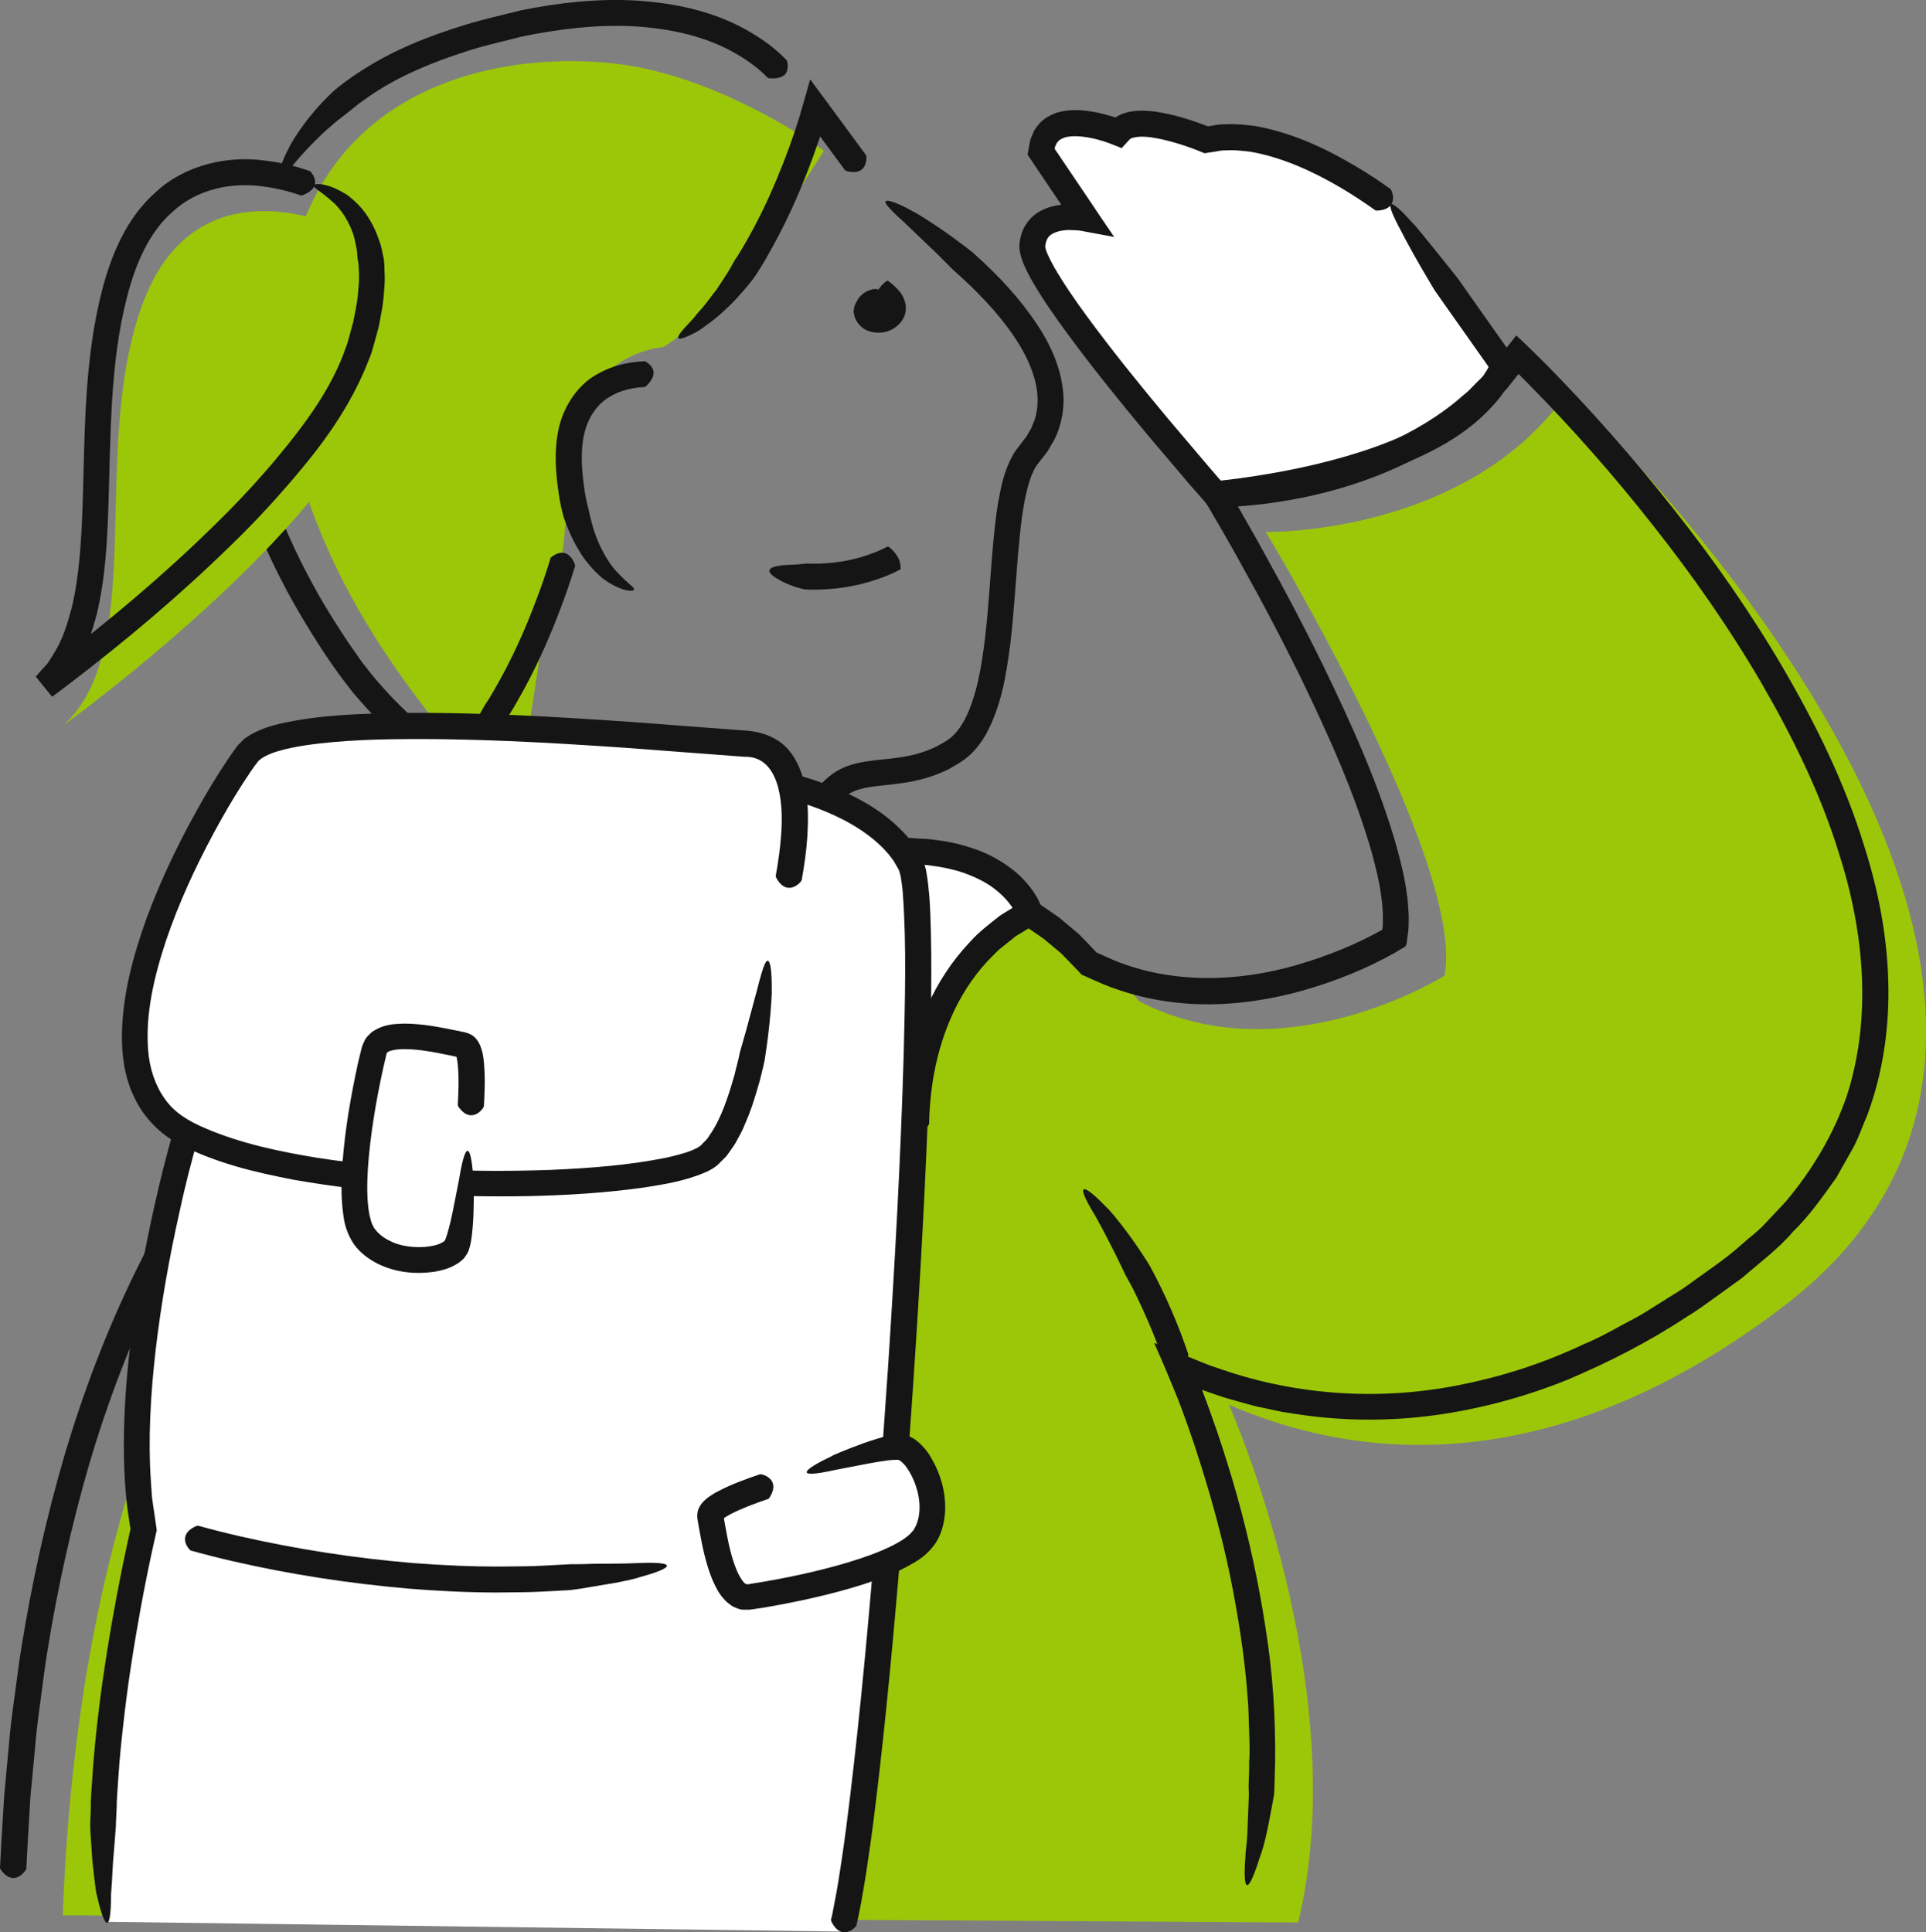
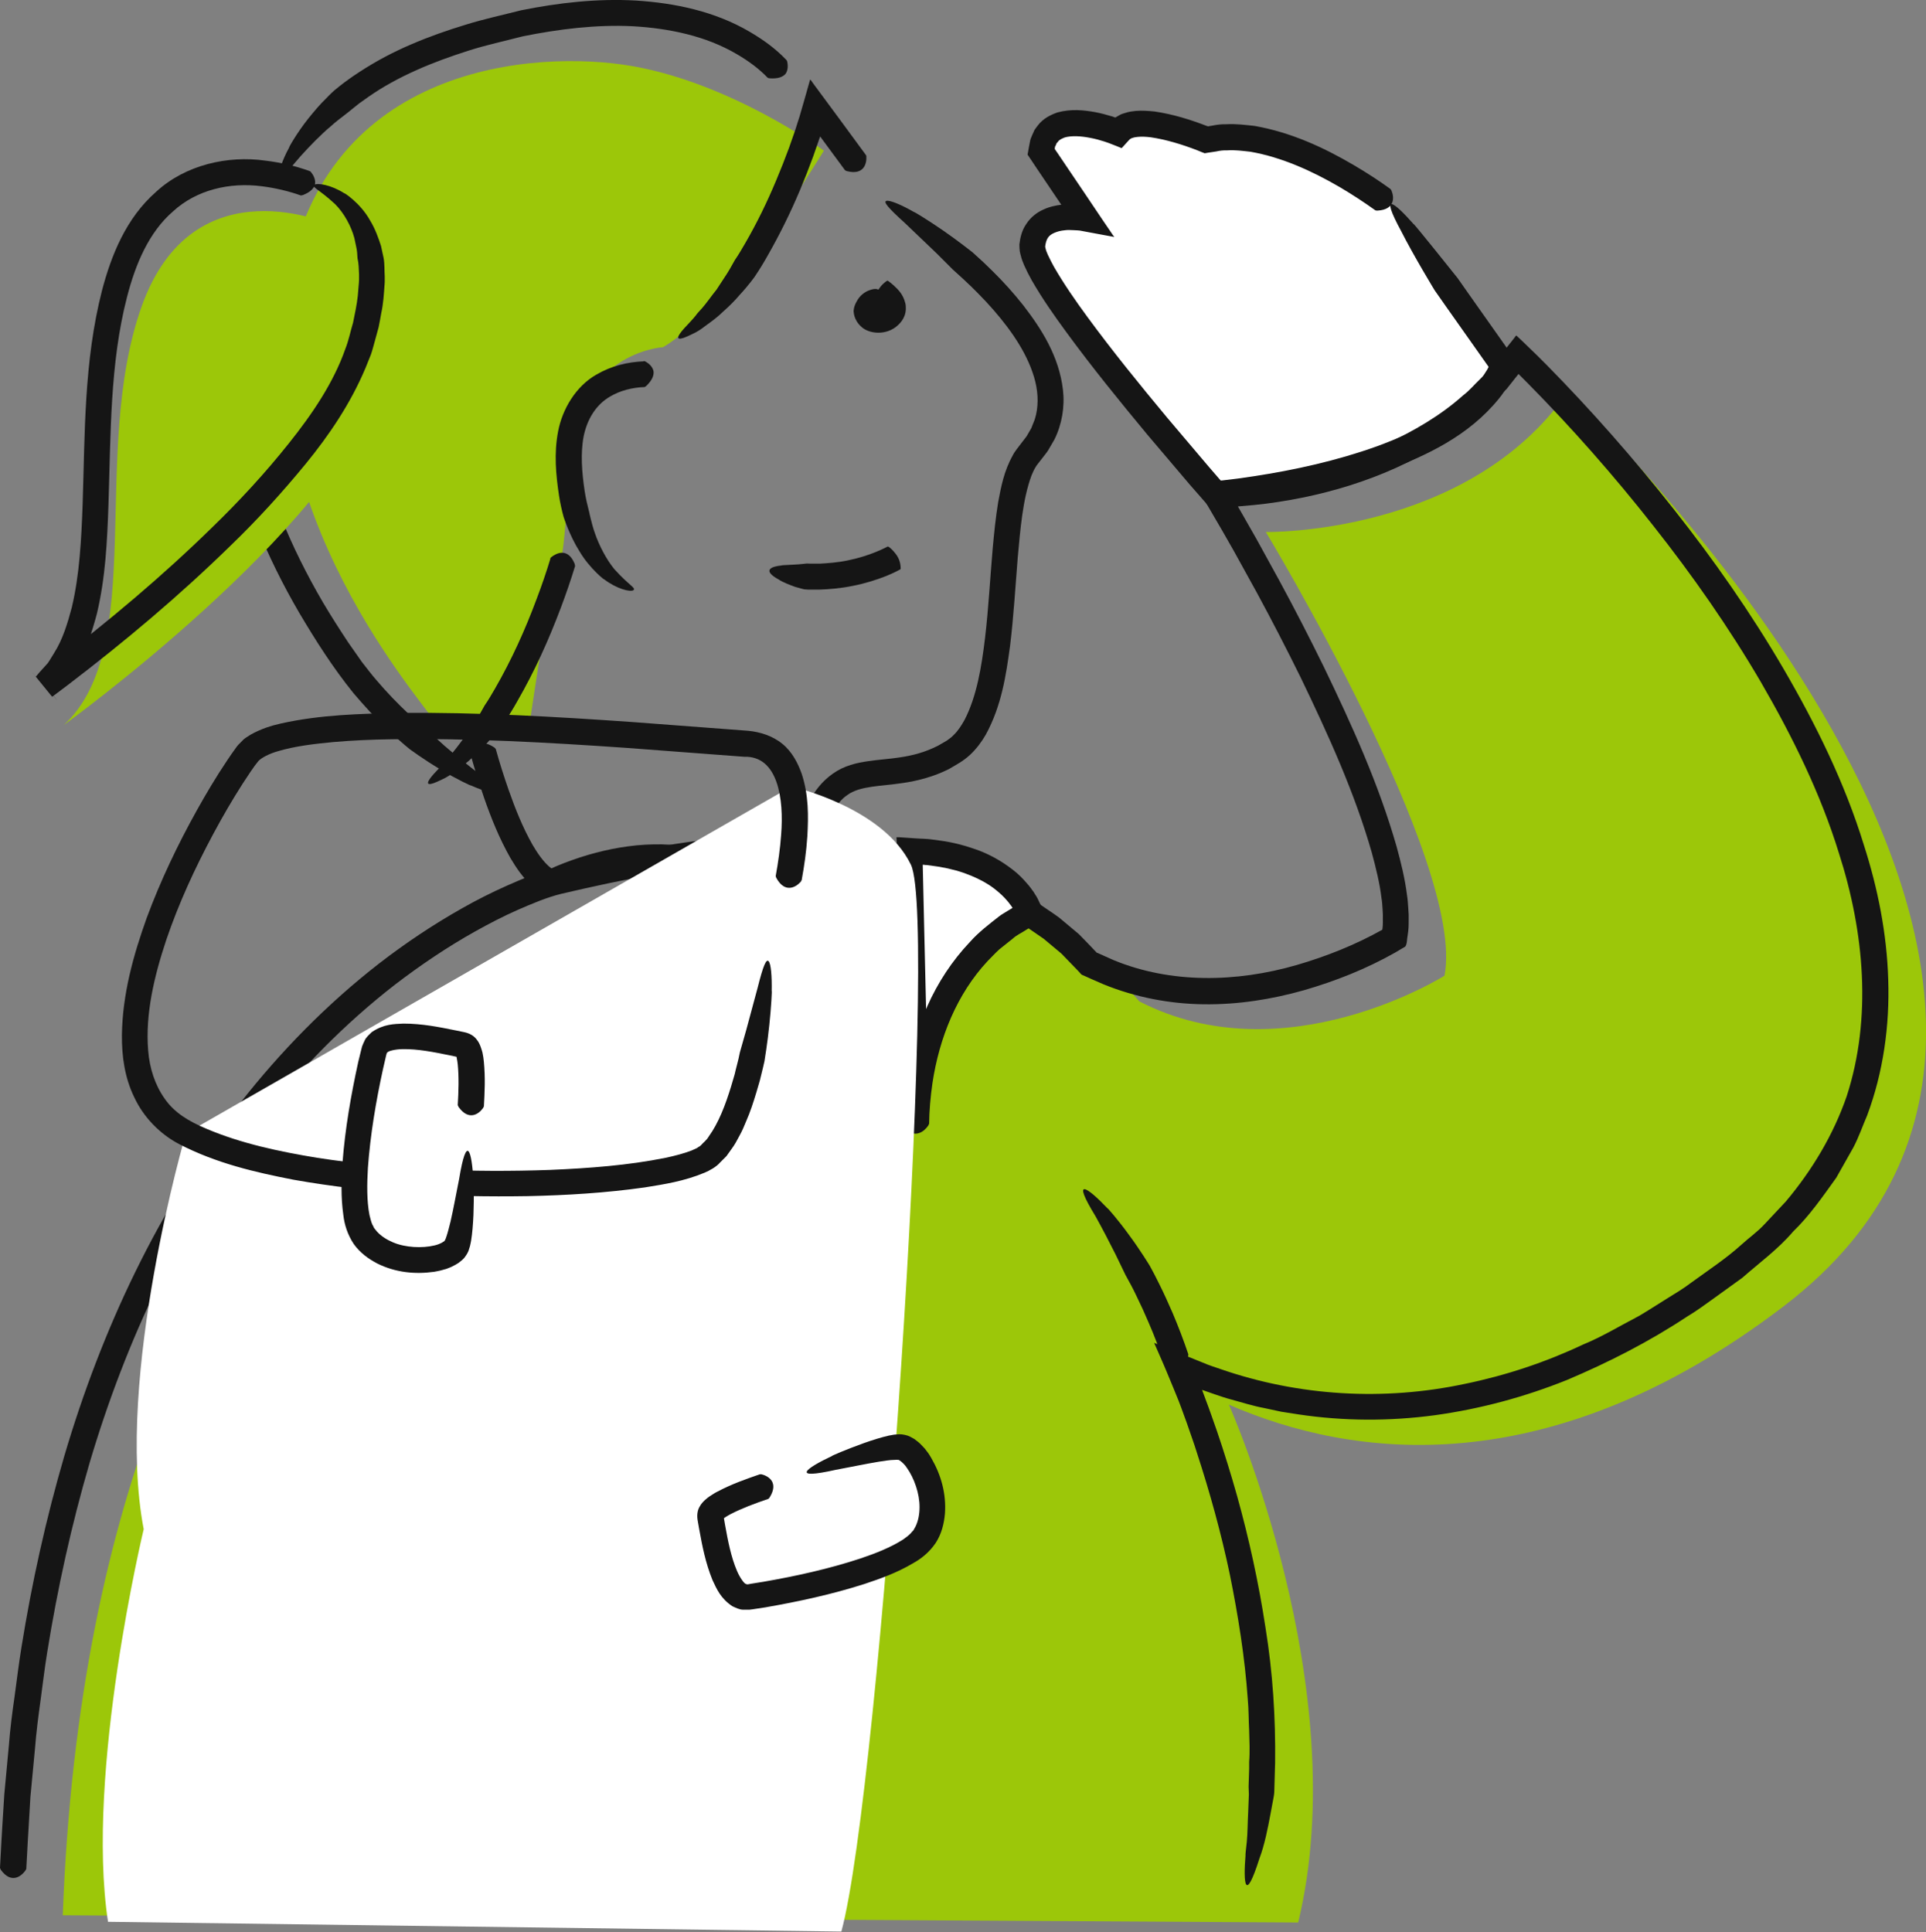
<svg xmlns="http://www.w3.org/2000/svg" id="_レイヤー_2" viewBox="0 0 138.72 139.18">
  <rect x="0" y="0" width="138.72" height="139.18" fill="#808080" stroke="none" />
  <defs>
    <style>.cls-1{fill:#fff;}.cls-2{fill:#151515;}.cls-3{fill:#9cc709;}</style>
  </defs>
  <g id="design">
    <g>
      <path class="cls-3" d="M31.49,52.3c0-.7-12.88-14.05-11-30.55S37.34,3.6,44.83,4.65s14.51,6.2,14.51,6.2c0,0-6.91,11.47-11.59,14.16,0,0-6.44,.33-6.79,8.71s-.93,7.68-1.17,8.27-1.76,10.89-1.76,10.89l-6.56-.59Z" />
      <path class="cls-2" d="M39.63,40.23s.02-.06,.08-.1c.36-.29,1.19-.71,1.68,.48,0,.02,.03,.12,.03,.17-.31,1.01-.65,2-1.02,2.98-.87,2.32-1.89,4.58-3.14,6.75-.29,.52-.6,1.02-.93,1.51,0,0-.42,.6-1.1,1.33-.32,.38-.72,.78-1.15,1.16-.4,.4-.87,.74-1.29,1.04-.34,.27-.65,.46-.92,.58-.26,.13-.47,.22-.63,.28-.31,.11-.43,.07-.41-.05,.02-.13,.18-.35,.42-.62,.24-.27,.57-.59,.89-.99-.05,.03,.14-.18,.43-.5,.29-.33,.64-.84,1.02-1.31,.33-.52,.69-1.03,.93-1.44,.23-.41,.39-.69,.39-.69,.27-.39,.51-.81,.75-1.22,1.18-2.05,2.17-4.23,3-6.47,.36-.95,.69-1.91,.98-2.87Z" />
      <path class="cls-2" d="M33.93,54.47s-.02-.06,0-.13c.14-.48,.63-1.21,1.67-.5,.02,.01,.09,.08,.11,.12,.27,.98,.58,1.95,.91,2.9,.49,1.4,1.04,2.77,1.74,4,.35,.6,.76,1.18,1.18,1.55l.15,.12c.07,.04,.01,0,.03,.02h0s.38-.17,.38-.17l.55-.22c1.48-.57,3.02-.99,4.61-1.2,.79-.11,1.6-.15,2.41-.14,.85,.03,1.53,.1,2.27,.11,1.46,.03,2.93-.08,4.41-.26l2.24-.31,.83-.11h0s0,0,0,0l.03-.12c.08-.39,.19-.78,.34-1.17,.12-.39,.27-.78,.48-1.17,.35-.77,.96-1.54,1.74-2.08,.79-.56,1.72-.77,2.51-.88,.81-.12,1.56-.16,2.26-.27,1.01-.14,1.93-.41,2.79-.85l.62-.36c.18-.14,.34-.23,.49-.4,.31-.29,.56-.68,.79-1.09,.88-1.7,1.23-3.84,1.48-5.93,.25-2.11,.36-4.27,.55-6.44,.1-1.09,.21-2.19,.39-3.3,.21-1.11,.41-2.24,1.06-3.4,.13-.27,.43-.62,.56-.8l.43-.56,.34-.59,.25-.63c.27-.86,.26-1.79,.04-2.71-.46-1.86-1.66-3.62-3.02-5.18-.34-.39-.7-.78-1.07-1.15l-.56-.56-.15-.14-.38-.36-.77-.7s-.49-.49-1.16-1.16c-.68-.65-1.55-1.48-2.27-2.17-1.25-1.13-1.59-1.55-1.34-1.61,.25-.06,1.07,.28,1.99,.81-.08-.08,1.01,.58,2.08,1.32,1.07,.74,2.12,1.57,2.12,1.57l.79,.72,.68,.66c.77,.76,1.5,1.57,2.18,2.43,1.33,1.72,2.59,3.69,2.87,6.11,.14,1.19-.07,2.48-.62,3.58l-.46,.79c-.17,.25-.36,.47-.54,.71l-.21,.27c-.06,.07-.11,.15-.16,.24-.11,.17-.19,.38-.28,.58-.64,1.74-.8,3.88-.99,5.93-.17,2.08-.29,4.2-.55,6.33-.29,2.12-.61,4.31-1.75,6.4-.3,.52-.67,1.02-1.14,1.46-.5,.46-1.01,.72-1.52,1.02-1.05,.53-2.2,.84-3.3,1-1.58,.24-3.1,.2-4,.86-.93,.61-1.45,1.95-1.79,3.32l-.23,.98c-.05,.17-.06,.4-.15,.52h-.58c-.19,0-.39,0-.58,.02l-.31,.04-.55,.07-2.27,.31c-1.53,.19-3.09,.3-4.67,.27-.78,0-1.61-.09-2.27-.11-.71,0-1.42,.02-2.13,.13-1.42,.19-2.83,.57-4.17,1.09l-.5,.2-.66,.29c-.66,.32-1.57-.31-1.83-.55-.72-.64-1.17-1.34-1.59-2.04-.8-1.41-1.38-2.86-1.89-4.32-.34-1-.66-2-.94-3Z" />
      <path class="cls-2" d="M62.87,21.74s0,0,0-.05c.04-.13,.13-.35,.28-.62,.14-.27,.35-.58,.7-.82,.01,0,.06-.04,.08-.04,.02,.02,.3,.19,.69,.59,.19,.21,.44,.48,.58,1.02,.07,.26,.06,.63-.05,.92-.1,.27-.26,.48-.46,.67-.84,.8-2.13,.64-2.66,.12-.58-.52-.53-1.11-.55-1.09,0,0-.01-.35,.23-.74,.21-.42,.6-.68,.87-.78,.95-.36,.88,.27,.75,.71,.04-.02-.11,.29-.06,.39,.05,.09,.15,.07,.15,.07v.02s-.02,.03-.02,.04h0s0,0,0,0c-.28-.04,.38,.05,.31,.04h0s0,0,0,0h-.02s-.03,0-.03,0c-.01,0-.09,0-.18,.03-.09,.04-.1,.03-.09,.02,0,0-.02-.03-.03-.04-.03-.04-.06-.09-.11-.13-.18-.19-.38-.33-.38-.33Z" />
      <path class="cls-2" d="M63.95,39.37s.02,0,.06,.02c.12,.08,.31,.25,.49,.49,.19,.24,.36,.57,.37,1.03,0,.02,0,.08-.02,.1-.02,.01-.44,.25-1.07,.5-.63,.25-1.48,.52-2.35,.69-.87,.18-1.75,.25-2.41,.27-.33,0-.6,0-.8,0-.19-.01-.3-.02-.3-.02,0,0-.28-.07-.66-.18-.37-.14-.83-.3-1.18-.53-1.2-.66-.55-.94,.22-1.01-.04-.02,.42-.03,.88-.06,.46-.02,.92-.08,.92-.08,0,0,.37,.02,.94,.01,.56-.03,1.31-.08,2.05-.24,.74-.15,1.46-.38,1.99-.6,.26-.11,.48-.2,.63-.28,.15-.07,.23-.12,.24-.12Z" />
      <g>
        <path class="cls-1" d="M100.14,14.78s-7.69-6.08-13.26-4.71c0,0-5.27-2.25-6.32-.51,0,0-5.27-2.25-5.57,1.37l3.25,4.81s-3.67-.78-3.89,1.93,13.19,17.92,13.19,17.92c0,0,17.38-1.32,20.75-9.23l-8.15-11.57Z" />
        <path class="cls-2" d="M100.16,13.64s.05,.04,.07,.11c.2,.48,.23,1.35-1.01,1.42-.02,0-.12,0-.16-.02-.81-.58-1.65-1.13-2.51-1.64-2.05-1.2-4.25-2.19-6.49-2.58-.56-.06-1.12-.14-1.66-.1-.28-.01-.54,.02-.8,.08l-.6,.09-.23,.04c-.07-.02-.14-.06-.21-.08l-.34-.14c-1.09-.42-2.24-.77-3.33-.93-.33-.04-.66-.06-.94-.03-.14,.02-.28,.03-.36,.07-.05,.01-.11,.02-.12,.05l-.04,.02h-.02s-.01,.01-.01,.01c-.03,.03,.06-.07-.12,.12l-.39,.43-.1,.11s-.09-.03-.13-.05l-.27-.11-.54-.21-.32-.11c-.33-.1-.67-.2-1.01-.26-.66-.13-1.34-.17-1.83-.03-.22,.09-.41,.17-.5,.32l-.09,.1c-.02,.05-.04,.1-.06,.15-.02,.05-.06,.08-.06,.15,0,.07-.02,.15-.02,.11,0-.03,0,0,0-.01l.26,.38,.62,.92,1.33,1.97,1.23,1.83,.62,.91,.12,.18,.08,.11s.05,.05,.02,.05l-.09-.02-.76-.14-1.45-.27c-.25-.06-.41-.04-.62-.06-.2-.01-.4-.02-.57,0-.41,.04-.59,.1-.83,.2-.43,.19-.57,.46-.64,.96,.01,.02,.01,.03,0,.05l.04,.16c.02,.11,.1,.27,.15,.4,.13,.29,.29,.59,.46,.9,.7,1.21,1.53,2.41,2.39,3.58,1.82,2.48,3.77,4.88,5.75,7.26l3,3.54,.76,.88,.09,.1h.08c.75-.08,1.51-.18,2.27-.3,3.02-.46,6.02-1.13,8.87-2.15,2.81-1.03,5.61-2.42,7.36-4.63,.23-.28,.41-.58,.6-.88,.05-.07,.08-.16,.12-.23h0s0,.01,0,.01l-1.27-1.8-1.8-2.55-.82-1.17s-1.48-2.43-2.39-4.22c-1.62-2.99-.51-2.12,.88-.54-.09-.2,3.17,3.89,3.17,3.89l.75,1.07,1.97,2.79,1.51,2.14,.16,.23c-.03,.08-.08,.16-.12,.25l-.25,.5-.2,.4c-.04,.09-.1,.18-.15,.27-.22,.35-.43,.7-.69,1.01-2.18,2.7-5.23,4.12-8.19,5.23-3.01,1.08-6.11,1.77-9.23,2.24-.78,.12-1.56,.22-2.36,.3l-.5,.05c-.19,0-.4,.06-.57,.02l-.68-.78-.77-.88-3.03-3.57c-1.99-2.4-3.96-4.82-5.82-7.36-.88-1.2-1.74-2.42-2.51-3.76-.19-.34-.37-.69-.54-1.07-.08-.21-.17-.39-.23-.64-.03-.12-.07-.24-.09-.37-.02-.17-.03-.33-.03-.5,.06-.49,.17-1.01,.5-1.48,.3-.47,.76-.83,1.22-1.03,.43-.21,.98-.32,1.3-.35h0l-1.14-1.69-.62-.92-.36-.54-.31-.46,.1-.56,.09-.46c.02-.12,.09-.25,.14-.38l.17-.38c.08-.12,.17-.23,.26-.35,.36-.47,.9-.74,1.39-.91,1-.27,1.89-.17,2.73-.02,.42,.08,.82,.19,1.22,.31l.23,.08c-.19,.11-.07,.04-.08,.04l.05-.03,.1-.06,.21-.12c.15-.09,.27-.12,.41-.16,.28-.1,.52-.12,.77-.15,.48-.04,.92,0,1.35,.04,1.35,.2,2.56,.58,3.76,1.04,.25,.06-.14,.05,.4-.02,.35-.07,.69-.11,1.03-.1,.69-.04,1.35,.05,2.02,.12,2.61,.46,4.96,1.54,7.14,2.82,.92,.54,1.8,1.11,2.67,1.74Z" />
      </g>
      <path class="cls-3" d="M4.52,137.96c2.28-61.65,38.91-71.7,38.91-71.7,0,0,12.2-3.09,18.37-2.4,0,0,13.62,.45,20.26,8.27,10.47,5.4,21.98-1.85,21.98-1.85,1.56-8.06-12.87-31.96-12.87-31.96,0,0,14.53,.27,21.73-10.06,0,0,45.64,42.89,15.57,65.83-16.9,12.89-31.06,10.97-39.96,7.09,0,0,9.09,20.36,4.99,37.3" />
      <path class="cls-3" d="M88.51,101.17s-1.89-6.85-6.87-12.71" />
      <path class="cls-2" d="M1.87,134.63s0,.06-.05,.12c-.29,.4-1,.97-1.75-.05-.01-.02-.06-.11-.07-.15l.11-2.04,.06-1.02,.14-2.24,.33-3.53c.09-1.18,.24-2.35,.41-3.52,.16-1.17,.3-2.34,.49-3.51,.75-4.67,1.77-9.29,3.1-13.84,2.68-9.07,6.76-17.83,12.62-25.35,2.93-3.75,6.29-7.18,10.06-10.11,1.89-1.46,3.88-2.79,5.97-3.97,1.04-.59,2.11-1.13,3.21-1.62,1.11-.49,2.19-.95,3.45-1.27,4.61-1.08,9.24-2,14.02-2.36,1.2-.07,2.4-.12,3.64-.02l.86,.06,.91,.07c.6,.06,1.2,.12,1.79,.2,2.38,.31,4.72,.84,7.01,1.57,2.29,.74,4.53,1.71,6.6,3.01,.5,.35,1.02,.68,1.51,1.04l1.42,1.19c.44,.44,.86,.89,1.29,1.34,0-.01-.04-.02,.07,.02l.38,.17,.76,.34c4.12,1.7,8.84,1.61,13.19,.35h0c2.13-.62,4.24-1.46,6.16-2.54,0,0,0,0,0,0,.03-.13,.05-.46,.04-.7,.01-.26,0-.52-.02-.79-.02-.27-.03-.53-.08-.8-.13-1.08-.4-2.16-.69-3.24-1.23-4.32-3.14-8.51-5.12-12.62-1.01-2.05-2.06-4.09-3.15-6.1l-1.66-3.01-.85-1.49-1.25-2.14-.45-.75-.22-.37-.11-.19-.06-.09s-.02-.03-.02-.04h.06c.59,0,1.22,0,1.8,0l.88-.02h.22s.19-.02,.19-.02l.21-.02c.28-.02,.56-.04,.83-.07,1.11-.11,2.22-.28,3.32-.5,2.19-.44,4.34-1.11,6.37-2.02,2.01-.93,3.95-2.05,5.59-3.52,.44-.33,.79-.76,1.19-1.14l.58-.58,.51-.64,.79-1,.53-.67,.13-.17s.09-.16,.14-.06l.31,.29,1.18,1.14,.62,.62c3.26,3.31,6.32,6.79,9.19,10.43,2.88,3.64,5.54,7.45,7.89,11.47,2.34,4.02,4.42,8.23,5.8,12.72,1,3.11,1.65,6.37,1.75,9.68,.11,3.3-.35,6.66-1.52,9.79-.33,.76-.6,1.56-.99,2.3l-1.23,2.18c-.97,1.35-1.92,2.73-3.11,3.88-1.08,1.27-2.42,2.24-3.66,3.33l-1.98,1.43c-.66,.47-1.31,.96-2.02,1.38-2.72,1.8-5.64,3.29-8.65,4.56-3.04,1.22-6.23,2.08-9.49,2.53-3.26,.44-6.58,.43-9.84-.06l-1.22-.19-1.21-.26c-.81-.15-1.6-.4-2.39-.62-.4-.1-.79-.24-1.18-.37l-.92-.32s-.01,0-.01,0l.26,.7c.29,.76,.55,1.53,.82,2.29,.52,1.53,1,3.08,1.44,4.64,.87,3.12,1.56,6.29,2.05,9.51,.52,3.21,.73,6.47,.69,9.73l-.02,.64-.04,1.42s0,.17-.06,.47c-.05,.29-.13,.7-.22,1.18-.18,.96-.42,2.2-.79,3.17-1.04,3.27-1.17,1.8-1-.25-.02,.06,.02-.35,.09-.95,.06-.6,.06-1.41,.1-2.13,.02-.49,.04-.95,.05-1.29-.01-.34-.02-.55-.02-.55l.04-1.3v-.49c.06-.75,.02-1.5,0-2.26-.04-.75-.03-1.51-.1-2.26-.21-3.01-.69-6-1.29-8.97-.62-2.96-1.43-5.89-2.37-8.77-.22-.72-.49-1.43-.73-2.15l-.39-1.07-.2-.53-.4-.98c-.3-.72-.59-1.44-.92-2.18l-.24-.55-.12-.27c-.01-.06-.15-.25,0-.16l1.07,.44,2.15,.87,.54,.22,.39,.14,.53,.18c5.64,1.96,11.79,2.32,17.63,1.07,2.92-.6,5.79-1.55,8.5-2.83,1.39-.57,2.68-1.36,4.01-2.05,.65-.38,1.28-.79,1.92-1.19,.64-.4,1.29-.78,1.89-1.24,1.22-.89,2.49-1.72,3.59-2.72,.55-.5,1.17-.93,1.67-1.48l1.52-1.62c1.9-2.26,3.43-4.81,4.39-7.59,1.82-5.62,1.27-11.81-.56-17.5-1.33-4.31-3.35-8.41-5.63-12.34-2.3-3.93-4.92-7.68-7.75-11.26-2.82-3.59-5.85-7.03-9.05-10.27l-.65-.65h0s0,0,0,0l-.28,.35-.56,.71-.63,.64c-.44,.41-.82,.88-1.3,1.25-1.8,1.61-3.89,2.82-6.05,3.81-2.17,.98-4.45,1.68-6.76,2.15-1.16,.23-2.33,.42-3.5,.53l-1.13,.1,1.34,2.35,1.67,3.04c1.1,2.03,2.16,4.09,3.18,6.17,2.01,4.17,3.94,8.4,5.24,12.94,.31,1.14,.6,2.29,.75,3.5,.05,.3,.07,.61,.09,.92,.03,.31,.04,.62,.03,.94,0,.34,0,.58-.07,1.02-.06,.28-.03,.61-.17,.82l-.74,.44c-2.09,1.18-4.29,2.05-6.57,2.71h0c-2.33,.66-4.75,1.04-7.21,1.01-2.45-.03-4.91-.5-7.2-1.43l-.85-.37-.42-.19-.32-.14c-.06-.05-.1-.1-.15-.16l-.16-.17-1.15-1.19-1.28-1.07-1.38-.95c-1.9-1.2-4-2.11-6.17-2.81-2.17-.7-4.42-1.2-6.69-1.5-.57-.08-1.14-.14-1.7-.19l-1.74-.12c-1.1-.09-2.25-.04-3.39,.03-4.58,.34-9.18,1.25-13.7,2.31-1.01,.25-2.1,.71-3.13,1.16-1.04,.46-2.06,.99-3.06,1.55-2,1.12-3.91,2.41-5.74,3.81-3.64,2.82-6.89,6.14-9.73,9.78-5.68,7.3-9.67,15.84-12.3,24.73-1.3,4.46-2.3,9-3.04,13.6-.19,1.15-.32,2.31-.48,3.46-.16,1.15-.31,2.31-.4,3.47l-.33,3.48-.13,2.21-.06,1.01-.11,2.02Z" />
      <path class="cls-2" d="M85.58,97.53s.02,.06,0,.13c-.12,.51-.61,1.22-1.66,.55-.02-.01-.09-.07-.11-.11-.31-.95-.67-1.89-1.07-2.81-.28-.66-.58-1.32-.9-1.97-.24-.51-.51-1-.78-1.49,0,0-.28-.59-.71-1.47-.42-.84-.97-1.9-1.45-2.76-1.75-2.86-.62-2.13,.87-.56-.05-.1,.79,.86,1.56,1.93,.78,1.05,1.48,2.2,1.48,2.2,.24,.44,.48,.89,.7,1.35,.34,.68,.65,1.37,.95,2.06,.41,.97,.79,1.96,1.13,2.97Z" />
      <path class="cls-2" d="M46.36,26.01c.05,0,.07,0,.14,.04,.24,.13,.51,.37,.57,.69,.04,.31-.1,.65-.52,1.06-.02,.01-.09,.07-.12,.08-.9,.03-1.78,.26-2.5,.69-1.01,.59-1.64,1.63-1.89,2.85-.24,1.23-.13,2.6,.07,3.95,.08,.54,.21,1.06,.34,1.58,0,0,.03,.16,.1,.43,.07,.27,.16,.65,.31,1.06,.29,.84,.8,1.84,1.39,2.56,1.06,1.18,1.6,1.36,1.36,1.52-.24,.13-1.19-.1-2.11-.8,.08,.1-1.02-.76-1.74-1.97-.75-1.18-1.17-2.53-1.17-2.53-.14-.51-.25-1.02-.33-1.54-.22-1.48-.37-3.02-.06-4.62,.3-1.57,1.26-3.23,2.76-4.08,1.06-.62,2.24-.91,3.4-.95Z" />
      <g>
        <path class="cls-1" d="M65.97,81.64s-.7-11.22,8.18-15.89c0,0-1.31-4.27-8.65-4.44l.47,20.33Z" />
        <path class="cls-2" d="M66.89,80.99s0,.06-.05,.11c-.13,.19-.36,.43-.66,.52-.3,.1-.68,.03-1.09-.49-.01-.02-.07-.11-.07-.15,0-1.09,.11-2.15,.26-3.22,.28-1.81,.77-3.59,1.51-5.28,.75-1.69,1.78-3.27,3.07-4.63,.62-.7,1.37-1.27,2.11-1.85,.18-.14,.39-.25,.59-.38l.3-.18c.07-.04,.08-.05,.07-.04h0s0,0,0,0h0s0,0,0,0l-.04-.06c-.04-.08-.11-.15-.16-.22-.1-.15-.24-.29-.36-.43-.26-.28-.55-.52-.85-.75-.62-.45-1.34-.79-2.09-1.06-.76-.26-1.56-.43-2.37-.53l-.31-.04h-.09s-.13-.02-.13-.02c-.13,0-.05,0-.07,0l.12,5.21,.17,7.26s-.13,2.84-.36,4.84c-.32,3.39-.76,2.05-1.03-.04-.04,.22-.47-5-.47-5l-.17-7.55-.13-5.67v-.65s-.02-.32-.02-.32c-.02-.08,.03-.07,.08-.06h.15s1.16,.08,1.16,.08l.58,.03c.19,.01,.42,.02,.5,.04l.68,.09c.91,.12,1.81,.36,2.7,.68,.88,.33,1.73,.8,2.5,1.4,.39,.29,.74,.64,1.06,1.02,.17,.18,.31,.39,.46,.59l.11,.18c.06,.09,.12,.18,.17,.28l.27,.56c.63,.86-.33,1.24-1.05,1.7-.36,.24-.72,.39-1.02,.67l-.94,.75c-.3,.27-.57,.57-.85,.85-2.2,2.36-3.48,5.52-3.97,8.79-.14,.98-.23,1.97-.24,2.94Z" />
      </g>
      <path class="cls-2" d="M62.36,11.15s.04,.05,.04,.12c.03,.49-.16,1.37-1.39,1.06-.02,0-.12-.04-.15-.07l-1.79-2.43h0s-.49,1.41-.49,1.41c-.3,.82-.62,1.64-.96,2.45-.68,1.62-1.46,3.2-2.34,4.74-.29,.52-.6,1.02-.93,1.51,0,0-.42,.6-1.1,1.33-.32,.38-.72,.78-1.15,1.16-.4,.4-.87,.74-1.29,1.04-.34,.27-.65,.46-.92,.58-.26,.13-.47,.22-.63,.28-.31,.11-.43,.07-.41-.05,.02-.13,.18-.35,.42-.62,.24-.27,.57-.59,.89-.99-.05,.03,.14-.18,.43-.5,.29-.33,.64-.84,1.02-1.31,.33-.52,.69-1.03,.93-1.44,.23-.41,.39-.69,.39-.69,.27-.39,.51-.81,.75-1.22,.84-1.45,1.58-2.97,2.23-4.53,.33-.78,.64-1.57,.93-2.36l.42-1.2,.34-1.07,.37-1.28,.35-1.24c.02-.18,.09-.04,.15,.04l.18,.25,.37,.5,1.47,1.99,1.88,2.56Z" />
      <g>
        <path class="cls-1" d="M60.6,139.13c2.8-10.28,7.01-72.68,5.01-76.84-2-4.16-8.61-5.64-8.61-5.64L13.39,81.64s-5.14,17.53-3.04,28.51c0,0-4.21,17.53-2.57,28.28" />
-         <path class="cls-2" d="M61.66,138.71s-.02,.06-.07,.11c-.36,.37-1.14,.73-1.7-.39-.01-.02-.04-.11-.04-.15,0-.03,.09-.29,.17-.78,.09-.48,.23-1.15,.36-1.97,.07-.46,.15-.94,.22-1.42,.23-1.51,.43-3.06,.62-4.64,.38-3.16,.73-6.43,1.05-9.8,.64-6.73,1.2-13.83,1.69-21.16,.48-7.34,.91-14.91,1.13-22.6,.09-3.83,.21-7.74-.06-11.52-.03-.48-.1-.91-.17-1.34-.07-.16-.05-.27-.16-.46l-.31-.54c-.47-.7-1.11-1.32-1.82-1.86-1.43-1.08-3.18-1.85-4.95-2.4l-.49-.14h0s-.14,.08-.14,.08l-1.27,.73-2.54,1.46c-1.69,.97-3.38,1.94-5.07,2.91-3.37,1.93-6.74,3.86-10.07,5.77-6.67,3.82-13.22,7.57-19.56,11.21-1.45,.83-2.89,1.65-4.31,2.47-.2,.76-.4,1.52-.6,2.28-.21,.85-.42,1.71-.6,2.56-.77,3.4-1.36,6.76-1.75,10.05-.38,3.28-.56,6.5-.35,9.55l.08,1.14c.04,.37,.11,.74,.16,1.11l.08,.55,.04,.28,.04,.28c.03,.1,.02,.19-.01,.27-.09,.41-.18,.81-.27,1.21-.32,1.47-.61,2.92-.87,4.35-.52,2.85-.94,5.6-1.23,8.22-.15,1.31-.28,2.59-.36,3.83-.04,.62-.09,1.23-.12,1.83v.27c-.02,.33-.03,.61-.04,.85-.02,.47-.03,.74-.03,.74,0,0-.06,.7-.13,1.64-.1,.95-.12,2.13-.21,3.13-.01,3.35-.57,2.14-1.04,.02-.01,.11-.18-1.15-.31-2.45-.04-.65-.09-1.31-.12-1.8-.04-.5-.03-.83-.03-.83,0,0,0-.27,.03-.75,0-.12,0-.25,.01-.39,0-.07,0-.15,0-.22v-.12s.01-.23,.01-.23l.02-.43c.02-.29,.04-.58,.06-.88,.3-4.72,1.07-9.98,2.22-15.65,.15-.71,.31-1.43,.46-2.15l.09-.39s0,0,0,0c0,0,0,.04,0,.02v-.07s-.05-.28-.05-.28c-.06-.38-.11-.76-.17-1.15-.19-1.53-.26-3.1-.26-4.68,.01-3.17,.32-6.41,.81-9.7,.49-3.3,1.17-6.65,2.01-10.04l.33-1.27,.37-1.38,.09-.32c.04-.09,.02-.24,.15-.27l.57-.33,.57-.33,1.15-.66c1.53-.88,3.08-1.77,4.65-2.66,6.25-3.58,12.71-7.28,19.29-11.05,3.29-1.88,6.6-3.78,9.93-5.69,1.66-.95,3.33-1.91,5-2.86l2.64-1.51c.21-.12,.41-.28,.65-.16,.21,.05,.53,.13,.6,.15l.73,.22c.48,.16,.95,.32,1.42,.51,1.86,.76,3.7,1.74,5.18,3.3,.38,.38,.7,.82,1,1.28l.41,.72c.1,.3,.24,.67,.26,.92,.09,.53,.15,1.04,.19,1.53,.05,.5,.06,.99,.09,1.48,.14,3.9,.04,7.73-.07,11.54-.25,7.61-.68,15.1-1.17,22.35-.49,7.25-1.06,14.26-1.7,20.92-.32,3.33-.67,6.57-1.06,9.71-.19,1.57-.41,3.11-.64,4.63-.05,.3-.1,.6-.15,.89-.26,1.64-.53,2.77-.55,2.83Z" />
      </g>
      <path class="cls-2" d="M16.04,27.93s0-.06,.04-.13c.23-.46,.86-1.06,1.74-.16,.02,.02,.08,.09,.09,.14,.07,1,.23,1.99,.4,2.97,.84,4.45,2.65,8.7,4.95,12.64,.58,.98,1.2,1.95,1.83,2.9l.98,1.4c.35,.44,.68,.89,1.05,1.31,.73,.86,1.51,1.67,2.33,2.44,.12,.12,.17,.17,.22,.21l.17,.15,.33,.29c.22,.2,.45,.38,.68,.57,0,0,.5,.47,1.2,1.09,.71,.61,1.63,1.35,2.42,1.96,1.35,.98,1.77,1.31,1.53,1.42-.24,.1-1.11-.12-2.1-.56,.09,.07-1.08-.47-2.2-1.16-1.14-.67-2.22-1.47-2.22-1.47-.24-.19-.47-.4-.7-.6-.25-.22-.38-.32-.9-.82-.86-.81-1.65-1.69-2.42-2.59-1.5-1.86-2.73-3.8-3.92-5.81-2.34-4.02-4.18-8.39-5.06-13.03-.19-1.05-.35-2.1-.43-3.16Z" />
      <path class="cls-2" d="M56.64,4.32s.05,.05,.06,.13c.06,.26,.06,.63-.13,.88-.21,.23-.56,.35-1.14,.31-.02,0-.11-.02-.14-.04-.63-.66-1.41-1.23-2.24-1.71-2.21-1.3-4.85-1.85-7.47-2-2.64-.13-5.31,.2-7.94,.73-1.3,.34-2.62,.62-3.9,1.03-1.28,.41-2.54,.86-3.76,1.41-1.21,.54-2.38,1.17-3.45,1.92l-.45,.32c-.12,.09-.24,.16-.35,.26l-.67,.54s-.13,.1-.36,.28c-.22,.17-.54,.41-.88,.72-.71,.59-1.52,1.43-2.18,2.16-1.07,1.27-1.45,1.67-1.53,1.41-.06-.23,.19-1.09,.72-2.05-.08,.08,.55-1.05,1.39-2.1,.42-.52,.86-1.04,1.23-1.39,.35-.37,.61-.6,.61-.6,.25-.2,.48-.4,.74-.59,.28-.19,.37-.29,1.11-.77,1.18-.77,2.43-1.43,3.72-1.98,1.28-.55,2.59-1.01,3.91-1.41,1.31-.41,2.67-.7,4-1.04C40.23,.2,43.01-.12,45.82,.04c2.79,.18,5.65,.77,8.16,2.24,.96,.56,1.86,1.2,2.66,2.04Z" />
      <g>
-         <path class="cls-1" d="M56.67,63.91c.9-4.43,1.22-10.03-2.85-10.32-6.78-.47-33.18-3.04-35.99,.7s-13.79,22.43-4.44,27.34c9.35,4.91,34.35,4.21,37.62,1.64s4.21-14.02,4.21-14.02" />
        <path class="cls-2" d="M57.71,63.44s-.01,.06-.07,.11c-.34,.37-1.11,.8-1.72-.3-.01-.02-.05-.11-.05-.15,.18-.99,.32-1.98,.39-2.96,.21-2.62-.23-5.71-2.67-5.63l-8.48-.64c-5.64-.39-11.29-.71-16.91-.62-1.4,.02-2.8,.08-4.18,.2-1.37,.13-2.76,.29-4,.66-.61,.17-1.19,.47-1.41,.71-.36,.43-.77,1.08-1.14,1.64-.75,1.17-1.45,2.38-2.11,3.61-1.32,2.46-2.49,5-3.38,7.62-.87,2.61-1.52,5.34-1.31,7.96,.1,1.3,.5,2.52,1.2,3.5,.7,1.01,1.74,1.63,3.01,2.16,2.49,1.06,5.24,1.64,7.98,2.09,5.52,.85,11.18,1.07,16.78,.87,2.79-.12,5.62-.33,8.29-.87,.66-.14,1.32-.31,1.89-.53l.39-.18c.09-.08,.19-.1,.28-.2,.18-.21,.4-.35,.56-.63,.71-.98,1.2-2.28,1.6-3.58l.25-.85,.03-.11,.05-.22,.11-.43c.08-.29,.14-.57,.2-.87,0,0,.19-.67,.45-1.58,.25-.92,.56-2.08,.82-3.04,.41-1.64,.63-2.13,.8-1.94,.17,.19,.24,1.07,.22,2.14,.03-.11-.03,1.16-.17,2.45-.13,1.29-.35,2.61-.35,2.61-.06,.3-.14,.59-.21,.89l-.11,.45-.03,.11-.24,.82c-.21,.69-.43,1.38-.73,2.06-.14,.34-.28,.68-.47,1.02-.18,.34-.35,.67-.6,1l-.35,.49-.46,.46c-.26,.31-.77,.59-1.11,.73-1.49,.62-2.88,.83-4.3,1.06-2.82,.4-5.64,.57-8.45,.63-5.63,.09-11.26-.19-16.85-1.18-2.78-.54-5.58-1.19-8.23-2.56-1.39-.72-2.58-1.94-3.25-3.38-.7-1.43-.9-2.99-.89-4.47,.04-2.98,.83-5.78,1.79-8.46,.99-2.67,2.21-5.23,3.59-7.71,.69-1.24,1.41-2.45,2.21-3.64,.2-.3,.4-.59,.62-.89,.08-.13,.28-.34,.47-.52,.19-.21,.38-.28,.57-.42,.76-.43,1.5-.66,2.22-.82,2.89-.64,5.7-.69,8.52-.76,5.63-.05,11.21,.27,16.78,.66l8.34,.63c.83,.08,1.74,.35,2.46,.94,.72,.59,1.12,1.4,1.39,2.15,.51,1.55,.49,3.05,.41,4.5-.07,1.08-.22,2.13-.41,3.17Z" />
      </g>
      <g>
        <path class="cls-1" d="M33.85,80.31c.16-2.16,.22-4.91-.51-5.04-1.2-.23-5.9-1.49-6.4,.34s-2.45,10.97-.79,13.37,6.11,2.06,6.69,.8,.75-6.86,.75-6.86" />
        <path class="cls-2" d="M34.83,79.71s0,.06-.05,.12c-.29,.41-1.01,.93-1.74-.08-.01-.02-.06-.1-.07-.15,.06-1,.09-2.02,0-2.93-.02-.16-.04-.32-.07-.45l-.02-.1h0s-.47-.1-.47-.1c-1.16-.24-2.34-.47-3.4-.45-.5,0-1.05,.13-1.11,.24,0,.01-.01,.02-.03,.02,0,.01,0,.02,0,.02,0,0,0,0-.01,0l-.03,.1-.05,.21-.2,.87c-.51,2.34-.91,4.73-1.08,7.08-.07,1.17-.09,2.36,.11,3.4,.06,.24,.12,.5,.2,.68,.05,.08,.09,.17,.13,.26l.21,.26c.3,.33,.71,.59,1.16,.78,.9,.38,2.1,.43,2.98,.22,.43-.09,.8-.35,.74-.35,0,0,.05-.05,.13-.31,.08-.23,.18-.62,.29-1.06,.21-.9,.42-2.09,.62-3.07,.55-3.34,.91-2,1.03,.13,.02-.11,.05,1.15,0,2.46-.03,.66-.08,1.32-.17,1.87-.03,.14-.05,.27-.08,.38-.04,.14-.08,.25-.11,.35-.09,.22-.22,.38-.21,.37-.16,.25-.34,.35-.52,.5-.17,.1-.35,.21-.51,.28-.16,.06-.34,.15-.5,.18l-.25,.07c-.1,.03-.33,.07-.49,.1-1.38,.19-2.77,.05-4.07-.59-.64-.33-1.26-.78-1.71-1.41-.46-.69-.68-1.44-.75-2.08-.19-1.32-.14-2.56-.06-3.8,.19-2.46,.61-4.85,1.13-7.23l.22-.9,.06-.23c.05-.13,.11-.27,.17-.39,.11-.27,.34-.45,.53-.64,.86-.58,1.6-.58,2.28-.61,1.35,0,2.57,.25,3.76,.49l.63,.13c.36,.08,.69,.25,.9,.55,.22,.26,.35,.73,.4,.92,.05,.23,.08,.45,.1,.66,.11,1.14,.06,2.19,0,3.25Z" />
      </g>
      <g>
        <path class="cls-1" d="M55.65,106.87c-2.07,.67-4.63,1.65-4.48,2.37,.24,1.2,.84,6.02,2.73,5.8s11.09-1.86,12.68-4.3-.39-6.43-1.78-6.5-6.63,1.89-6.63,1.89" />
        <path class="cls-2" d="M54.73,106.2s.06-.02,.13,0c.49,.12,1.24,.58,.58,1.65-.01,.02-.07,.1-.11,.12-.95,.32-1.91,.68-2.72,1.1-.15,.08-.28,.16-.39,.23l-.08,.06h0s.08,.47,.08,.47c.21,1.17,.44,2.35,.86,3.32,.19,.46,.52,.93,.64,.94,.01,0,.02,0,.03,.02,0,0,.02-.01,.02,0,0,0,0,0,.01,.01h.1s.21-.04,.21-.04l.88-.14c2.36-.41,4.72-.93,6.97-1.67,1.11-.37,2.22-.81,3.11-1.38,.2-.14,.41-.3,.55-.45,.06-.07,.12-.15,.19-.21l.16-.29c.19-.4,.28-.88,.28-1.37,.01-.98-.39-2.11-.92-2.85-.24-.37-.62-.61-.6-.56,0,0-.06-.02-.33,0-.25,0-.64,.06-1.09,.13-.92,.15-2.09,.4-3.08,.58-3.3,.74-2.2-.09-.27-1-.11,.02,1.05-.48,2.28-.92,.62-.22,1.26-.42,1.79-.54,.14-.03,.27-.05,.39-.07,.14-.01,.27-.02,.37-.03,.24,0,.43,.06,.42,.05,.29,.06,.45,.18,.66,.29,.15,.12,.33,.24,.45,.37,.12,.13,.26,.26,.36,.39l.15,.2c.07,.08,.19,.28,.27,.42,.7,1.21,1.08,2.55,.98,3.99-.06,.71-.24,1.46-.66,2.11-.46,.69-1.08,1.17-1.65,1.48-1.15,.68-2.32,1.1-3.5,1.49-2.35,.75-4.72,1.26-7.12,1.68l-.92,.14-.24,.03c-.14,0-.29,0-.43,0-.29,0-.54-.14-.79-.25-.86-.57-1.14-1.27-1.43-1.88-.51-1.25-.74-2.47-.96-3.67l-.11-.63c-.06-.36-.03-.74,.17-1.04,.16-.3,.54-.6,.71-.71,.2-.13,.38-.25,.57-.34,1.02-.54,2.01-.88,3.01-1.23Z" />
      </g>
      <g>
        <path class="cls-1" d="M13.39,110.62s17.29,5.37,34.59,2.1" />
-         <path class="cls-2" d="M13.77,111.7s-.06-.02-.11-.08c-.35-.37-.69-1.18,.46-1.69,.02,0,.12-.04,.16-.03,.97,.27,1.96,.52,2.96,.75,4.12,.94,8.32,1.59,12.53,1.94,2.11,.16,4.22,.26,6.33,.25,1.05-.02,2.11,0,3.16-.07l1.87-.1s.18,0,.47,0c.29,0,.7-.01,1.18-.03,.95-.01,2.15,0,3.15-.05,3.38-.14,2.15,.48,.09,1.03,.11,0-1.12,.32-2.4,.51-.64,.11-1.29,.22-1.78,.3-.49,.08-.82,.11-.82,.11l-2.05,.11c-1.06,.06-2.13,.04-3.19,.06-2.13,0-4.25-.11-6.37-.28-4.23-.37-8.44-1.01-12.58-1.96-1.02-.23-2.03-.49-3.04-.77Z" />
      </g>
      <path class="cls-3" d="M23.99,16.24s-10.05-4.67-13.79,5.84,.47,24.54-5.61,30.15c0,0,19.4-14.02,22.67-24.3,3.27-10.28-3.27-11.68-3.27-11.68Z" />
      <path class="cls-2" d="M22.3,12.32s.06,.02,.11,.09c.16,.2,.33,.52,.28,.83-.06,.31-.31,.59-.87,.81-.02,0-.11,.03-.15,.03-.9-.32-1.85-.54-2.79-.66-2.35-.31-4.73,.26-6.41,1.8-1.74,1.5-2.71,3.79-3.32,6.17-1.24,4.79-1.17,9.9-1.34,15.02-.09,2.57-.21,5.18-.83,7.79-.35,1.3-.75,2.62-1.5,3.81-.19,.3-.36,.61-.56,.89l-.71,.8-.36,.4h-.01c1.05,1.3-1.44-1.72-1.18-1.42l.02-.02,.05-.03,.09-.07,.19-.14,.76-.57c4.02-3.08,7.93-6.35,11.54-9.89h0c1.96-1.9,3.81-3.91,5.49-6.02,1.68-2.1,3.22-4.37,4.07-6.8,.24-.6,.37-1.27,.56-1.9,.13-.64,.27-1.29,.34-1.93l.08-.96c0-.06,.01-.2,.01-.19v-.04s0-.07,0-.07v-.29c-.02-.39-.02-.78-.11-1.15,0,0-.01-.16-.03-.43-.02-.27-.12-.62-.2-1.04-.22-.82-.73-1.79-1.39-2.44-1.15-1.07-1.72-1.22-1.49-1.39,.23-.14,1.18-.01,2.17,.62-.1-.1,1.14,.67,1.85,1.96,.38,.62,.61,1.3,.78,1.82,.12,.53,.19,.88,.19,.88,.08,.45,.05,.88,.08,1.32v.17s0,.08,0,.08v.05c0,.09,0,.18-.01,.26-.05,.7-.09,1.41-.24,2.08-.06,.34-.12,.68-.19,1.02l-.27,.99c-.1,.33-.17,.66-.29,.99l-.39,.97c-1.08,2.56-2.61,4.82-4.3,6.89-1.7,2.07-3.49,4.04-5.4,5.88h0c-3.69,3.61-7.63,6.92-11.72,10.04l-.77,.58-.2,.15-.1,.07-.05,.04-.02,.02c.25,.32-2.23-2.73-1.18-1.45h0s.28-.33,.28-.33l.57-.63c.17-.23,.3-.49,.46-.73,.62-.97,.97-2.13,1.28-3.29,.56-2.36,.69-4.89,.78-7.42,.17-5.06,.08-10.29,1.4-15.43,.66-2.51,1.73-5.2,3.89-7.09,2.11-1.95,5.17-2.63,7.86-2.25,1.1,.13,2.17,.38,3.22,.76Z" />
    </g>
  </g>
</svg>